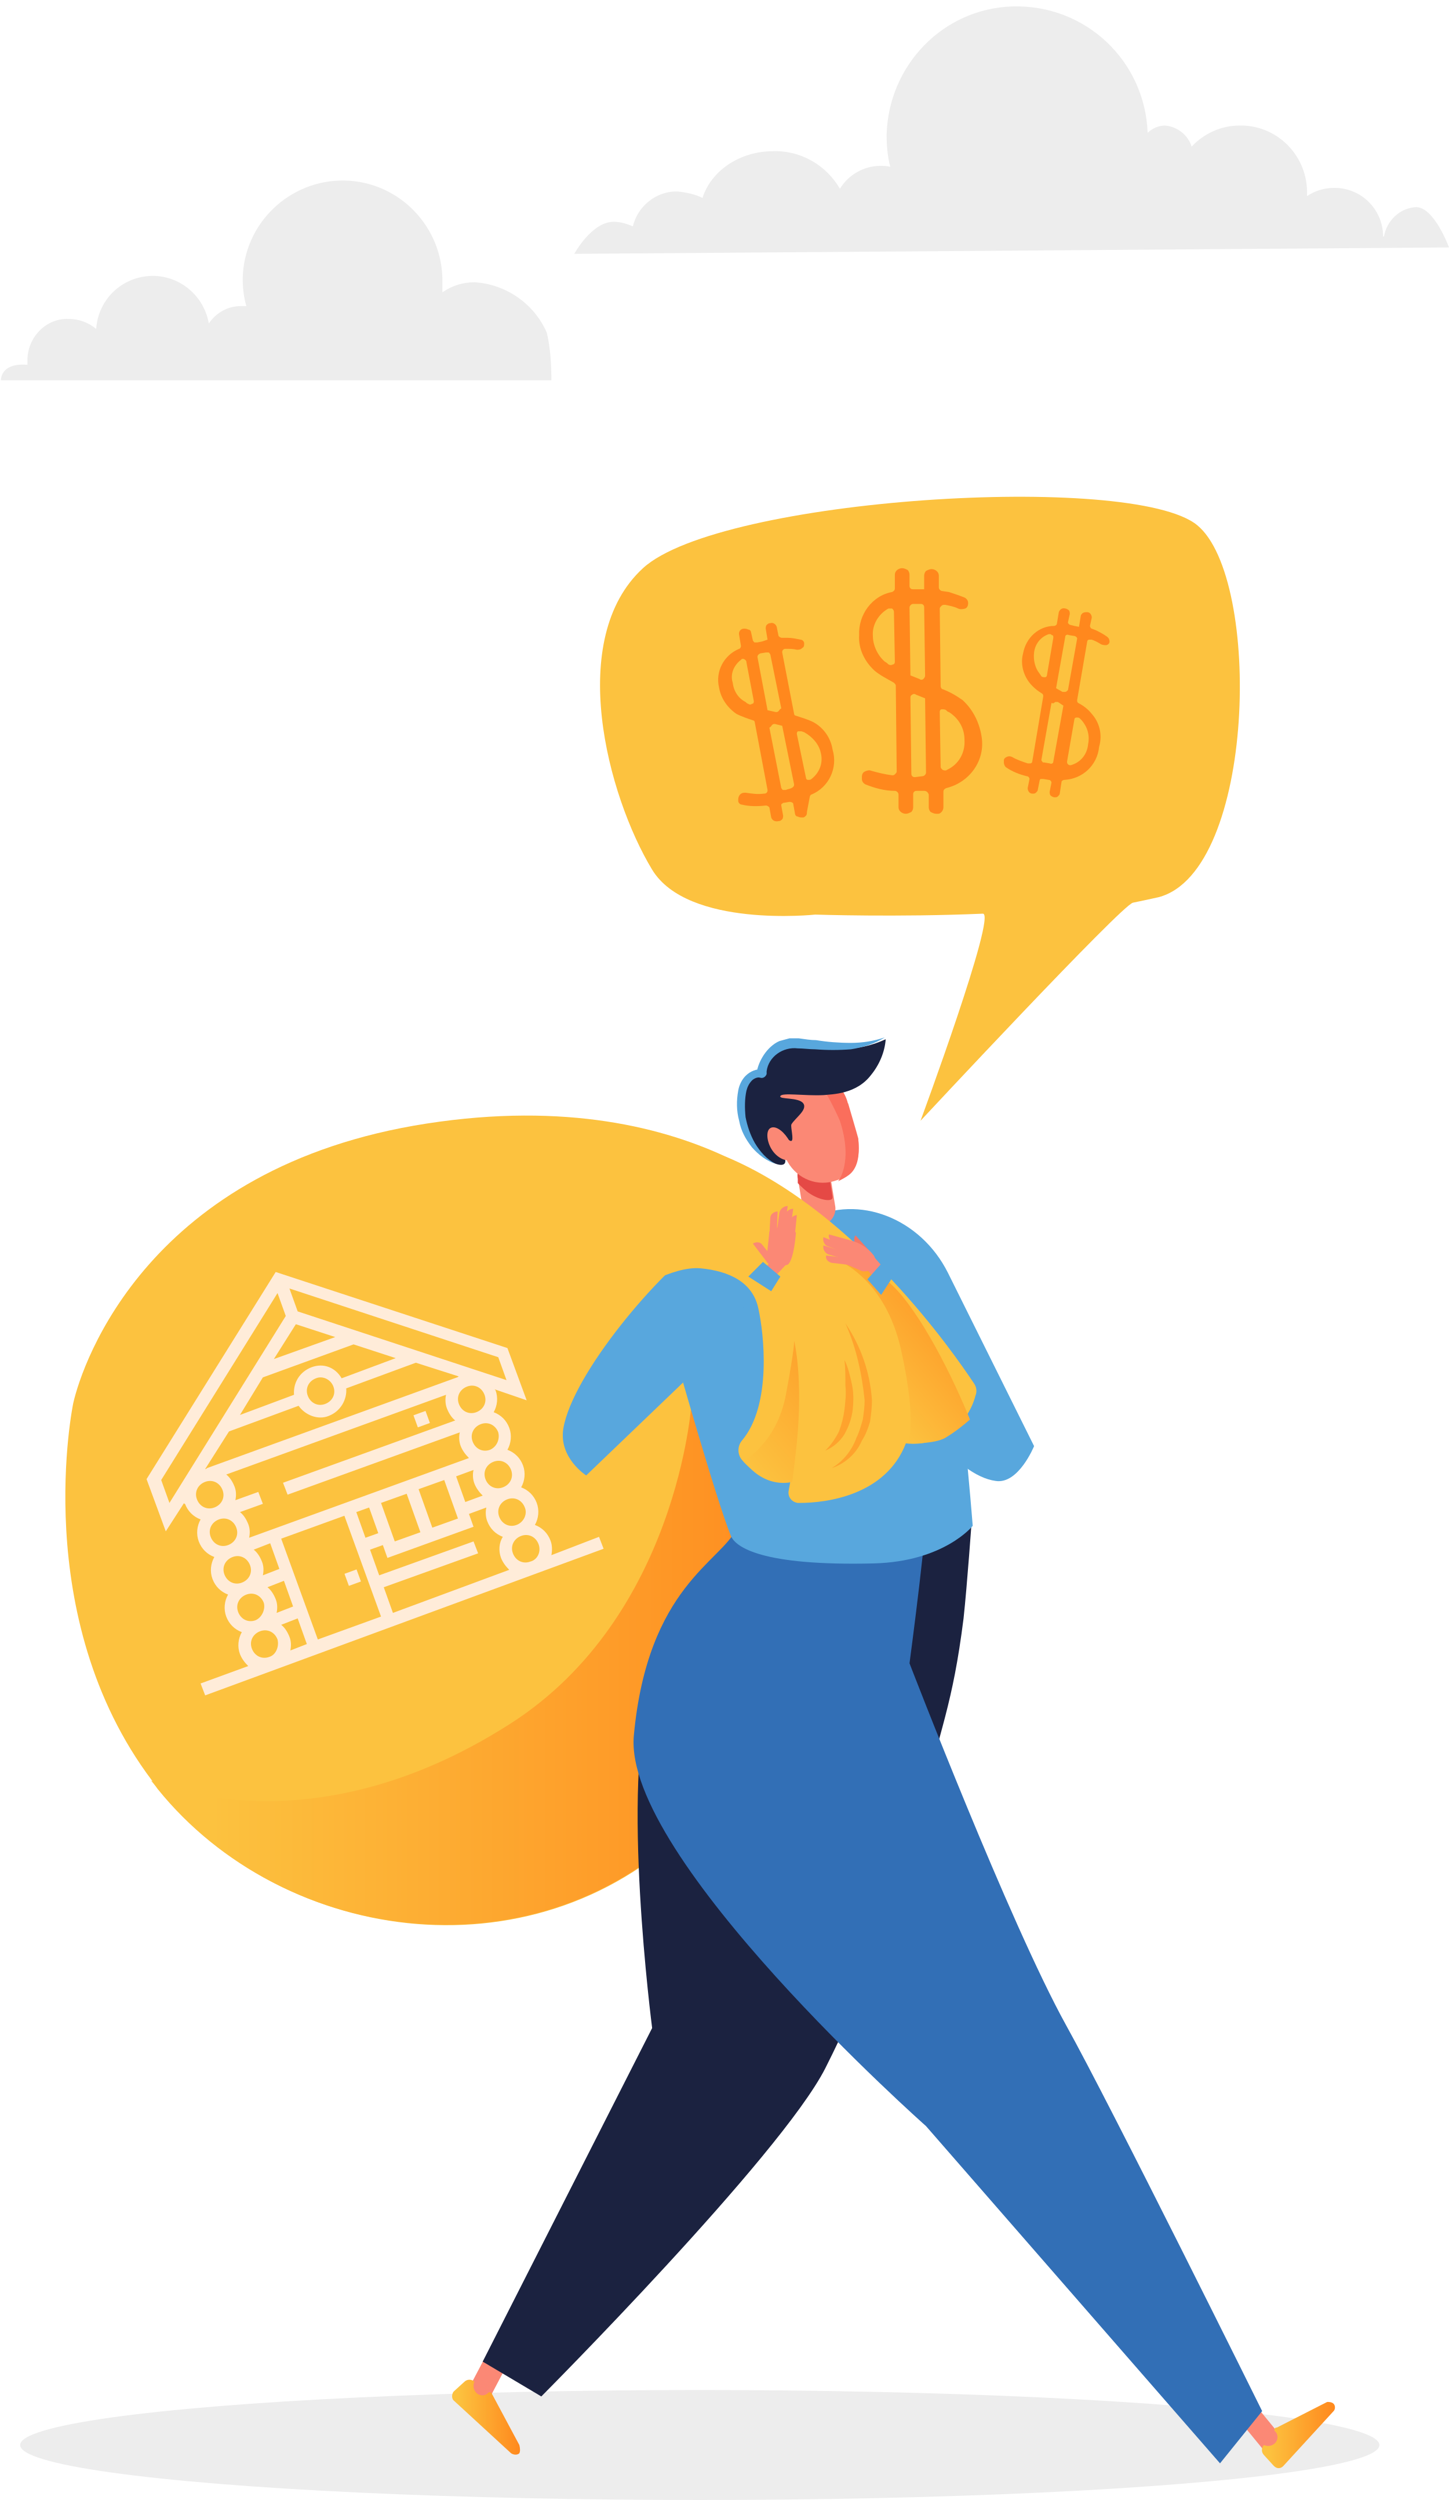
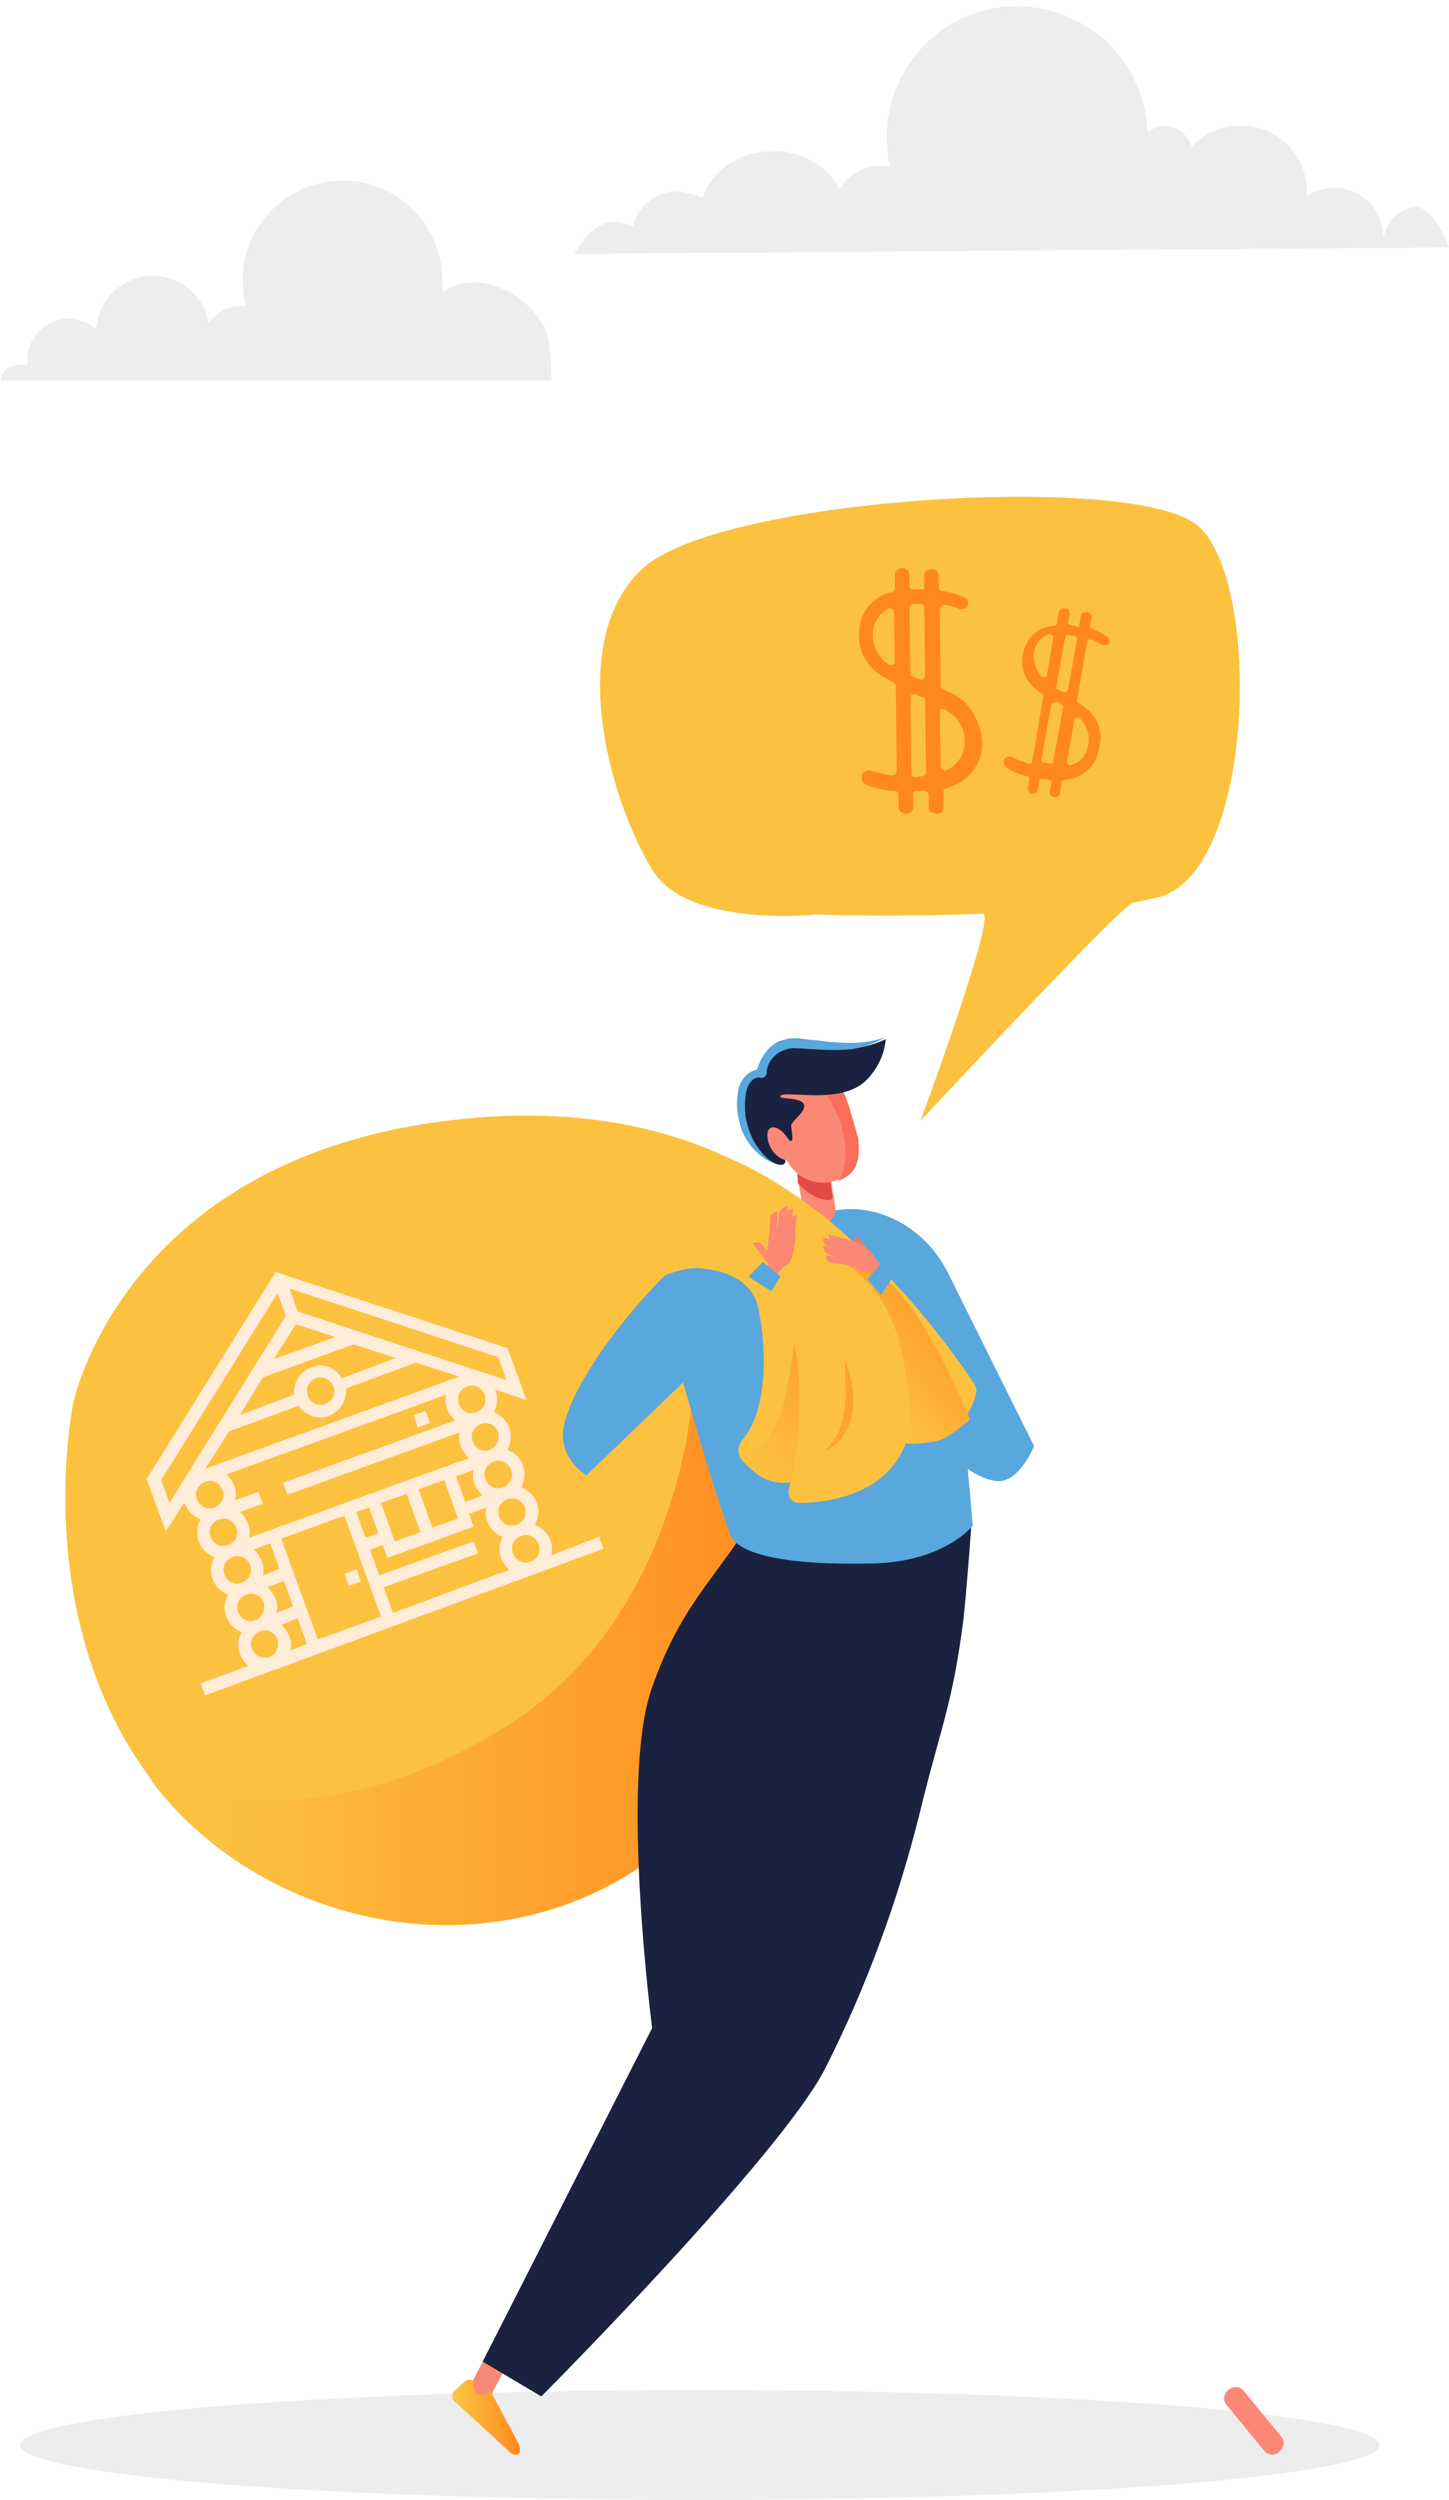
<svg xmlns="http://www.w3.org/2000/svg" xmlns:xlink="http://www.w3.org/1999/xlink" version="1.1" id="Warstwa_1" x="0px" y="0px" viewBox="0 0 158.2 272.8" style="enable-background:new 0 0 158.2 272.8;" xml:space="preserve">
  <style type="text/css"> .st0{fill:#EDEDED;} .st1{fill:#FCC23F;} .st2{fill:#FF881D;} .st3{fill:url(#SVGID_1_);} .st4{fill:#FB8875;} .st5{fill:url(#SVGID_00000143580777865433626700000001398436339316674194_);} .st6{fill:#1B2240;} .st7{fill:#326FB6;} .st8{fill:url(#SVGID_00000170270015384151499580000012732975799129937812_);} .st9{fill:#58A7DD;} .st10{fill:#E54945;} .st11{fill:#FA6E5C;} .st12{fill:#F47664;} .st13{clip-path:url(#SVGID_00000057107206528123216290000013003549047838951557_);} .st14{clip-path:url(#SVGID_00000165200953500034159660000011318334877920306835_);} .st15{clip-path:url(#SVGID_00000071531768804492396250000011506673860466839472_);} .st16{fill:url(#SVGID_00000137830193348156410780000006009208792166226594_);} .st17{fill:url(#SVGID_00000150066125321026758400000009055086944192313499_);} .st18{clip-path:url(#SVGID_00000006673470111824717490000014033083545540251548_);} .st19{clip-path:url(#SVGID_00000145054403135246917530000003583563113404852402_);} .st20{clip-path:url(#SVGID_00000047748691609924199050000014518320800937780123_);} .st21{opacity:0.53;} .st22{fill:#FFECD9;} </style>
  <g>
    <g id="Warstwa_1_00000165925075691847753340000014743770068346608038_">
      <path class="st0" d="M158.2,27c0,0-1.6-4.4-3.6-4.4c-1.8,0.1-3.2,1.5-3.5,3.2h-0.1c0-0.1,0-0.1,0-0.2c-0.1-2.8-2.4-5.1-5.3-5.1 c0,0,0,0,0,0c-1.1,0-2.1,0.3-3,0.9c0-0.2,0-0.4,0-0.6c-0.1-4-3.4-7.2-7.4-7.1c-2,0-3.9,0.9-5.2,2.3c-0.4-1.3-1.6-2.2-2.9-2.3 c-0.7,0-1.4,0.3-1.9,0.8c-0.3-7.9-6.8-14-14.7-13.8c-7.6,0.2-13.6,6.4-13.8,14c0,1.2,0.1,2.4,0.4,3.5c-0.4-0.1-0.8-0.1-1.1-0.1 c-1.8,0-3.5,1-4.4,2.5c-1.5-2.6-4.3-4.2-7.3-4.1c-3.7,0-6.8,2.2-7.7,5.1C75.9,21.2,75,21,74,20.9c-2.3-0.1-4.4,1.6-4.9,3.8 c-0.7-0.3-1.4-0.5-2.1-0.5c-2.4,0-4.3,3.5-4.3,3.5L158.2,27z" />
      <path class="st0" d="M60.2,41.5c0-1.7-0.1-3.5-0.5-5.2c-1.4-3.2-4.5-5.3-7.9-5.5c-1.3,0-2.5,0.4-3.5,1.1c0-0.4,0-0.7,0-1.1 c0.1-6-4.7-11-10.7-11.1s-11,4.7-11.1,10.7c0,1,0.1,2,0.4,3c-0.2,0-0.4,0-0.6,0c-1.4,0-2.7,0.7-3.5,1.9c-0.6-3.4-3.8-5.7-7.2-5.1 c-2.8,0.5-4.9,2.8-5.1,5.7c-0.8-0.7-1.9-1.1-3-1.1c-2.4-0.1-4.4,1.9-4.5,4.3c0,0.2,0,0.4,0,0.7H2.9c-2.9-0.2-2.8,1.7-2.8,1.7 L60.2,41.5z" />
      <path class="st1" d="M71.2,94.9c-4.9-8.1-9.4-25.2-1-32.9s53.4-10.5,60.5-4.7s6.4,37.8-4.2,40.6c-0.9,0.2-1.8,0.4-2.8,0.6 c-1.2,0.2-23.2,23.8-23.2,23.8s8.4-22.7,6.8-22.6C98,100.1,89,99.8,89,99.8S75.1,101.3,71.2,94.9z" />
      <path class="st2" d="M105.1,76.4c-0.7-0.5-1.4-0.9-2.2-1.2c-0.1,0-0.2-0.2-0.2-0.3l-0.1-8.5c0-0.1,0.1-0.2,0.2-0.3 c0.1-0.1,0.2-0.1,0.4-0.1c0.5,0.1,1,0.2,1.4,0.4c0.2,0.1,0.5,0.1,0.8,0c0.2-0.1,0.3-0.3,0.3-0.6c0-0.3-0.2-0.5-0.4-0.6 c-0.5-0.2-1.1-0.4-1.7-0.6l-0.7-0.1c-0.2,0-0.4-0.2-0.4-0.4v-1.3c0-0.4-0.4-0.7-0.8-0.7c-0.2,0-0.4,0.1-0.6,0.2 c-0.1,0.1-0.2,0.3-0.2,0.5v1.5h-1.2c-0.1,0-0.2,0-0.3-0.1c-0.1-0.1-0.1-0.2-0.1-0.3v-1.2c0-0.2-0.1-0.4-0.2-0.5 c-0.2-0.1-0.4-0.2-0.6-0.2c-0.4,0-0.8,0.3-0.8,0.7c0,0,0,0,0,0v1.5c0,0.2-0.1,0.3-0.3,0.4c-2.2,0.4-3.7,2.5-3.6,4.7 c-0.1,1.5,0.6,2.9,1.7,3.9c0.6,0.5,1.4,0.9,2.1,1.3c0.1,0.1,0.2,0.2,0.2,0.3l0.1,9.4c0,0.1-0.1,0.2-0.2,0.3 c-0.1,0.1-0.2,0.1-0.3,0.1c-0.8-0.1-1.6-0.3-2.3-0.5c-0.2-0.1-0.5,0-0.7,0.1c-0.2,0.1-0.3,0.3-0.3,0.6v0.2c0,0.3,0.2,0.5,0.4,0.6 c1,0.4,2.1,0.7,3.2,0.7c0.2,0,0.4,0.2,0.4,0.4v1.4c0,0.4,0.4,0.7,0.8,0.7c0,0,0,0,0,0c0.2,0,0.4-0.1,0.6-0.2 c0.1-0.1,0.2-0.3,0.2-0.5v-1.4c0-0.1,0-0.2,0.1-0.3c0.1-0.1,0.2-0.1,0.3-0.1h0.8c0.2,0,0.4,0.1,0.5,0.4c0,0,0,0,0,0v1.4 c0,0.2,0.1,0.4,0.2,0.5c0.2,0.1,0.4,0.2,0.6,0.2h0.2c0.2,0,0.3-0.1,0.4-0.2c0.1-0.1,0.2-0.3,0.2-0.5v-1.7c0-0.2,0.1-0.3,0.3-0.4 c2.5-0.6,4.2-2.9,3.9-5.4C107,79,106.3,77.5,105.1,76.4z M105.3,80.7c0.1,1.4-0.6,2.7-1.9,3.3c-0.1,0.1-0.3,0.1-0.5,0 c-0.1-0.1-0.2-0.2-0.2-0.3l-0.1-6c0-0.2,0.1-0.3,0.2-0.3h0.1c0.1,0,0.3,0,0.4,0.1c0.1,0.1,0.2,0.2,0.3,0.2 C104.7,78.4,105.3,79.5,105.3,80.7z M99.6,75.8c0.1-0.1,0.3-0.1,0.4,0l0.5,0.2l0.5,0.2l0.1,8.1c0,0.2-0.2,0.4-0.4,0.4l-0.8,0.1 c-0.1,0-0.2,0-0.3-0.1c-0.1-0.1-0.1-0.2-0.1-0.3l-0.1-8.2C99.4,76,99.4,75.9,99.6,75.8z M100.8,74.1c-0.1,0.1-0.3,0.1-0.4,0 l-1-0.4l-0.1-7.4c0-0.2,0.2-0.4,0.4-0.4h0.8c0.1,0,0.2,0,0.3,0.1c0.1,0.1,0.1,0.2,0.1,0.3l0.1,7.4C101,73.9,100.9,74,100.8,74.1z M97.6,66.8l0.1,5.4c0,0.2-0.1,0.3-0.2,0.3c-0.2,0.1-0.3,0.1-0.5,0c-0.1-0.1-0.2-0.2-0.4-0.3c-0.8-0.7-1.3-1.8-1.3-2.8 c-0.1-1.2,0.6-2.4,1.7-3c0,0,0.1,0,0.1,0c0.1,0,0.2,0,0.3,0C97.6,66.6,97.6,66.7,97.6,66.8z" />
      <path class="st2" d="M119.2,77.9c-0.4-0.5-0.9-0.9-1.5-1.2c-0.1-0.1-0.1-0.2-0.1-0.3l1.1-6.4c0-0.1,0.1-0.2,0.2-0.2 c0.1,0,0.2,0,0.3,0c0.3,0.1,0.7,0.3,1,0.5c0.2,0.1,0.4,0.1,0.6,0.1c0.3-0.1,0.4-0.3,0.3-0.6c0-0.1-0.1-0.2-0.2-0.3 c-0.4-0.3-0.8-0.5-1.2-0.7l-0.5-0.2c-0.1,0-0.2-0.2-0.2-0.3l0.2-0.9c0-0.3-0.2-0.6-0.5-0.6c-0.2,0-0.3,0-0.5,0.1 c-0.1,0.1-0.2,0.2-0.2,0.3l-0.2,1.2l-0.5-0.1l-0.4-0.1c-0.1,0-0.2-0.1-0.2-0.1c-0.1-0.1-0.1-0.1-0.1-0.2l0.2-0.9 c0-0.1,0-0.3-0.1-0.4c-0.1-0.1-0.3-0.2-0.4-0.2c-0.3-0.1-0.6,0.1-0.7,0.4l-0.2,1.2c0,0.2-0.2,0.3-0.3,0.3c-1.7,0-3.1,1.3-3.4,3 c-0.3,1.1,0,2.3,0.7,3.2c0.4,0.5,0.9,0.9,1.4,1.2c0.1,0.1,0.1,0.2,0.1,0.3l-1.2,7.1c0,0.1-0.1,0.2-0.2,0.2c-0.1,0-0.2,0-0.3,0 c-0.6-0.2-1.2-0.4-1.7-0.7c-0.2-0.1-0.4-0.1-0.6,0c-0.2,0.1-0.3,0.2-0.3,0.4v0.2c0,0.2,0.1,0.4,0.2,0.5c0.7,0.5,1.5,0.8,2.3,1 c0.2,0,0.3,0.2,0.3,0.3l-0.2,1c0,0.3,0.2,0.6,0.5,0.6c0.2,0,0.3,0,0.4-0.1c0.1-0.1,0.2-0.2,0.2-0.3l0.2-1c0-0.1,0.1-0.2,0.1-0.2 c0.1,0,0.2,0,0.3,0l0.6,0.1c0.2,0,0.3,0.2,0.3,0.3c0,0,0,0,0,0l-0.2,1c0,0.1,0,0.3,0.1,0.4c0.1,0.1,0.3,0.2,0.4,0.2h0.1 c0.1,0,0.2,0,0.3-0.1c0.1-0.1,0.2-0.2,0.2-0.3l0.2-1.3c0-0.1,0.2-0.2,0.3-0.2c2-0.1,3.6-1.6,3.8-3.6 C120.4,80.1,120,78.8,119.2,77.9z M118.8,81.2c-0.1,1.1-0.8,2-1.9,2.3c-0.1,0-0.2,0-0.3-0.1c-0.1-0.1-0.1-0.2-0.1-0.3l0.8-4.6 c0-0.1,0.1-0.2,0.2-0.2h0.1c0.1,0,0.2,0,0.3,0.1c0.1,0.1,0.2,0.2,0.2,0.2C118.7,79.3,119,80.2,118.8,81.2z M115.2,76.6 c0.1,0,0.2,0,0.3,0l0.3,0.2l0.3,0.2l-1.1,6.1c0,0.2-0.2,0.3-0.4,0.2l-0.6-0.1c-0.1,0-0.2,0-0.2-0.1c-0.1-0.1-0.1-0.1-0.1-0.2 l1.1-6.2C115,76.8,115.1,76.7,115.2,76.6z M116.3,75.5c-0.1,0-0.2,0-0.3,0l-0.7-0.4l1-5.6c0-0.2,0.2-0.3,0.4-0.2c0,0,0,0,0,0 l0.6,0.1c0.1,0,0.2,0.1,0.2,0.1c0.1,0.1,0.1,0.1,0.1,0.2l-1,5.6C116.5,75.4,116.4,75.5,116.3,75.5z M115,69.6l-0.7,4.1 c0,0.1-0.1,0.2-0.2,0.2c-0.1,0-0.3,0-0.4-0.1l-0.2-0.3c-0.5-0.6-0.7-1.5-0.6-2.3c0.1-0.9,0.7-1.7,1.6-2h0.1c0.1,0,0.2,0,0.2,0.1 C115,69.3,115,69.4,115,69.6z" />
-       <path class="st2" d="M88.8,78.8c-0.6-0.3-1.3-0.5-1.9-0.7c-0.1,0-0.2-0.1-0.2-0.2l-1.3-6.7c0-0.1,0-0.2,0.1-0.3 c0.1-0.1,0.2-0.1,0.3-0.1c0.4,0,0.8,0,1.2,0.1c0.2,0,0.4,0,0.6-0.2c0.2-0.1,0.2-0.3,0.2-0.5c0-0.2-0.2-0.4-0.4-0.4 c-0.5-0.1-0.9-0.2-1.4-0.2h-0.6c-0.2,0-0.3-0.1-0.4-0.2l-0.2-1c-0.1-0.3-0.4-0.5-0.7-0.4c-0.2,0-0.3,0.1-0.4,0.2 c-0.1,0.1-0.1,0.3-0.1,0.4l0.2,1.2L83.2,70l-0.5,0.1c-0.1,0-0.2,0-0.3,0c-0.1,0-0.1-0.1-0.2-0.2l-0.2-0.9c0-0.1-0.1-0.3-0.3-0.3 c-0.2-0.1-0.3-0.1-0.5-0.1c-0.3,0-0.6,0.3-0.5,0.7c0,0,0,0,0,0l0.2,1.2c0,0.1-0.1,0.3-0.2,0.3c-1.7,0.7-2.6,2.5-2.2,4.2 c0.2,1.2,0.9,2.2,1.9,2.9c0.6,0.3,1.2,0.5,1.8,0.7c0.1,0,0.2,0.1,0.2,0.2l1.4,7.4c0,0.1,0,0.2-0.1,0.3c-0.1,0.1-0.2,0.1-0.3,0.1 c-0.7,0.1-1.3,0-2-0.1c-0.2,0-0.4,0-0.6,0.2c-0.1,0.1-0.2,0.3-0.2,0.5v0.2c0,0.2,0.2,0.4,0.4,0.4c0.8,0.2,1.7,0.2,2.6,0.1 c0.2,0,0.3,0.1,0.4,0.2l0.2,1.1c0.1,0.3,0.4,0.5,0.8,0.4c0.2,0,0.3-0.1,0.4-0.2c0.1-0.1,0.1-0.3,0.1-0.4l-0.2-1.1 c0-0.1,0-0.2,0.1-0.2c0.1-0.1,0.1-0.1,0.2-0.1l0.6-0.1c0.2,0,0.4,0.1,0.4,0.2l0.2,1.1c0,0.1,0.1,0.3,0.3,0.3 c0.2,0.1,0.3,0.1,0.5,0.1h0.1c0.1,0,0.2-0.1,0.3-0.2c0.1-0.1,0.1-0.3,0.1-0.4L88.4,87c0-0.1,0.1-0.3,0.2-0.3 c1.9-0.8,2.9-2.9,2.3-4.9C90.7,80.5,89.9,79.4,88.8,78.8z M89.6,82.1c0.3,1.1-0.1,2.2-1,2.9c-0.1,0.1-0.2,0.1-0.4,0.1 c-0.1,0-0.2-0.1-0.2-0.2l-1-4.8c0-0.1,0-0.2,0.1-0.3h0.1c0.1,0,0.2,0,0.3,0l0.3,0.1C88.7,80.4,89.4,81.2,89.6,82.1z M84.3,79.1 c0.1-0.1,0.2-0.1,0.3-0.1l0.4,0.1l0.4,0.1l1.3,6.4c0,0.2-0.1,0.3-0.3,0.4c-0.2,0.1-0.4,0.1-0.6,0.2c-0.1,0-0.2,0-0.3,0 c-0.1,0-0.1-0.1-0.2-0.2l-1.3-6.6C84.2,79.3,84.2,79.2,84.3,79.1L84.3,79.1z M85,77.6c-0.1,0.1-0.2,0.1-0.3,0.1l-0.9-0.2l-1.1-5.8 c0-0.2,0.1-0.3,0.3-0.4l0.6-0.1c0.1,0,0.2,0,0.3,0c0.1,0,0.1,0.1,0.2,0.2l1.2,5.9C85.1,77.4,85.1,77.5,85,77.6L85,77.6z M81.5,72.3l0.8,4.2c0,0.1,0,0.3-0.2,0.3c-0.1,0.1-0.3,0.1-0.4,0c-0.1,0-0.2-0.1-0.3-0.2c-0.8-0.4-1.3-1.2-1.4-2.1 c-0.3-0.9,0.1-1.9,0.9-2.5c0,0,0.1-0.1,0.1-0.1c0.1,0,0.2,0,0.2,0C81.4,72,81.5,72.1,81.5,72.3L81.5,72.3z" />
      <ellipse class="st0" cx="76.4" cy="266.8" rx="74.2" ry="6" />
      <path class="st1" d="M8,153.1c0,0-4.9,23.3,8.6,41.2S58,216.1,75,199.6s15-65.8,15-65.8s-13-15.9-43.4-11.2S9,148.7,8,153.1z" />
      <linearGradient id="SVGID_1_" gradientUnits="userSpaceOnUse" x1="16.54" y1="101.986" x2="90.067" y2="101.986" gradientTransform="matrix(1 0 0 -1 0 273.89)">
        <stop offset="9.000000e-02" style="stop-color:#FCC23F" />
        <stop offset="1" style="stop-color:#FF881D" />
      </linearGradient>
      <path class="st3" d="M16.5,194.3c0,0,0.5,0.6,0.7,0.9c13.7,17,41,20.6,57.7,4.4c17-16.5,15-65.8,15-65.8l-14.4,19.3 c0,0-1.5,23.3-19.8,35C33.5,202.3,16.5,194.3,16.5,194.3z" />
      <path class="st4" d="M56,254l0.1,0.1c0.6,0.3,0.8,1,0.5,1.6l-3,5.7c-0.3,0.6-1,0.8-1.6,0.5l-0.1-0.1c-0.6-0.3-0.8-1-0.5-1.6l3-5.7 C54.7,253.9,55.4,253.7,56,254z" />
      <linearGradient id="SVGID_00000120517157797378574370000012910300238167784878_" gradientUnits="userSpaceOnUse" x1="49.33" y1="10.048" x2="56.82" y2="10.048" gradientTransform="matrix(1 0 0 -1 0 273.89)">
        <stop offset="9.000000e-02" style="stop-color:#FCC23F" />
        <stop offset="1" style="stop-color:#FF881D" />
      </linearGradient>
      <path style="fill:url(#SVGID_00000120517157797378574370000012910300238167784878_);" d="M56.7,267.7c-0.2,0.2-0.6,0.2-0.9,0 l-6.2-5.7c-0.3-0.2-0.3-0.7-0.1-1c0,0,0.1-0.1,0.1-0.1l1.1-1c0.3-0.3,0.8-0.3,1.1,0c-0.2,0.4-0.1,0.9,0.2,1.2 c0.3,0.3,0.8,0.4,1.2,0.1c0,0,0,0,0.1-0.1c0.1-0.1,0.3-0.1,0.4,0.1c0,0,0,0,0,0l3,5.6C56.8,267.2,56.8,267.5,56.7,267.7 L56.7,267.7z" />
      <path class="st6" d="M81,167.5c-3.6,5.4-7,8.5-9.9,16.9c-3.4,10,0.1,36.9,0.1,36.9l-18.5,36.4l6.4,3.8c0,0,26.1-26.2,31-35.8 c4.4-8.7,7.8-17.9,10.2-27.4c2.4-9.9,3.7-12.2,4.9-21.7c0.4-3.7,0.9-10.8,0.9-10.8S82.7,168.4,81,167.5z" />
      <path class="st4" d="M134.1,260.8L134.1,260.8c0.6-0.5,1.3-0.4,1.7,0.1l4.1,5c0.4,0.5,0.3,1.2-0.2,1.6l-0.1,0.1 c-0.5,0.4-1.2,0.3-1.6-0.2l-4.1-5C133.5,261.9,133.6,261.2,134.1,260.8z" />
-       <path class="st7" d="M80.4,166.8c-1.6,3.6-9.7,6.3-11.2,22.6C68,202.7,101.1,232,101.1,232l32.1,36.8l4.6-5.7 c0,0-16.5-33.3-21.4-42.1c-6.2-11.2-17.1-39.5-17.1-39.5s2.3-17.2,1.8-17.8C99.1,165.3,86.3,163.8,80.4,166.8z" />
      <linearGradient id="SVGID_00000121269153040697116130000012497320133233576832_" gradientUnits="userSpaceOnUse" x1="137.84" y1="8.153" x2="145.794" y2="8.153" gradientTransform="matrix(1 0 0 -1 0 273.89)">
        <stop offset="9.000000e-02" style="stop-color:#FCC23F" />
        <stop offset="1" style="stop-color:#FF881D" />
      </linearGradient>
-       <path style="fill:url(#SVGID_00000121269153040697116130000012497320133233576832_);" d="M145.6,262.3c0.2,0.2,0.2,0.6,0,0.8 c0,0,0,0,0,0l-5.5,6c-0.3,0.3-0.7,0.3-1,0c0,0-0.1-0.1-0.1-0.1l-1-1.1c-0.3-0.3-0.3-0.8,0-1.1c0.4,0.2,0.9,0.1,1.2-0.2 c0.3-0.3,0.4-0.8,0.1-1.2c0,0,0,0-0.1-0.1c-0.1-0.1-0.1-0.3,0.1-0.4c0,0,0,0,0.1,0l5.5-2.8C145.1,262.1,145.4,262.1,145.6,262.3 L145.6,262.3z" />
      <path class="st9" d="M108.7,161.6c2.5,0.4,4.2-3.8,4.2-3.8l-9.4-18.9c-3-6-9.8-8.6-15.1-5.9l0,0C88.4,133,99.9,160.4,108.7,161.6z " />
      <path class="st9" d="M106.2,166.5c0,0-3.1,3.9-10.8,4.1c-12.3,0.3-15.1-1.8-15.6-3c-1.6-3.9-6.1-19.8-6.1-19.8 c-1.1-5.3,0.5-12.3,6.2-13.4l10.6-2.1c5.7-1.1,10.7,3.4,12.6,9.8C104.7,147.1,106.2,166.5,106.2,166.5z" />
      <path class="st4" d="M89.7,133.7L89.7,133.7c-1,0.1-1.8-0.5-2-1.5l-0.6-3.7c-0.1-1,0.5-1.8,1.5-2l0,0c1-0.1,1.8,0.5,2,1.5l0.6,3.7 C91.3,132.6,90.7,133.5,89.7,133.7z" />
      <path class="st10" d="M87.1,128.6c-0.2-1,0.5-1.9,1.4-2.1c0,0,0,0,0,0l0,0c1-0.1,1.9,0.6,2,1.5l0.4,2.6c0.1,0.6-1.3,0.4-2.4-0.3 c-0.5-0.3-1-0.8-1.4-1.2L87.1,128.6z" />
      <path class="st4" d="M83.7,122.8c0.3-0.1,0.7-0.1,1-0.1c-0.7-2.3,0.7-4.7,2.9-5.3c0,0,0,0,0,0c2.1-0.6,4.3,0.6,4.9,2.8 c0,0.1,0,0.2,0.1,0.2c0,0,1,3.4,1.1,3.8c0.3,3-0.6,4.1-2.7,4.7c-2.1,0.6-4.3-0.5-5.2-2.5c-0.4,0-1.2-0.5-1.8-1.4 S83.2,123.1,83.7,122.8z" />
      <path class="st11" d="M88.9,117.3h0.2c1.7,0.2,3.1,1.5,3.5,3.2c0,0,1,3.4,1.1,3.8c0.2,1.9-0.1,3.2-1,3.9c-0.4,0.3-0.8,0.5-1.2,0.7 c0,0,1.7-2,0.2-6.6C90.9,120.5,90,118.8,88.9,117.3z" />
      <path class="st6" d="M85.2,119.6c-0.2,0.4,2,0.1,2.5,0.8s-0.9,1.6-1.3,2.3c-0.1,0.3,0.3,1.7,0,1.8s-1.3-1.2-1.7-1.2 c-0.8,0,0.1,1.2,0.9,2.9s-2,0.9-3.5-1.4c-2.2-3.3-1.4-8,1-7.6c0,0,0.6-3,3-3.2c1.4-0.1,3.6,0.4,5.8,0.4c1.6,0.1,3.3-0.3,4.8-1 c-0.1,1.4-0.7,2.8-1.6,3.9c-1.6,2.1-4.2,2.1-5.2,2.2C87.8,119.6,85.4,119.2,85.2,119.6z" />
      <path class="st4" d="M86,124.2c0.6,0.9,0.7,2,0.3,2.3s-1.4-0.1-2-1s-0.7-2.1-0.2-2.4S85.4,123.3,86,124.2z" />
-       <path class="st9" d="M64,161c0,0-3-1.9-2.5-5.1c1-6,10.5-17.2,15.5-20.5c6.2-4,3.9,9.4,3.9,9.4L64,161z" />
+       <path class="st9" d="M64,161c0,0-3-1.9-2.5-5.1c1-6,10.5-17.2,15.5-20.5c6.2-4,3.9,9.4,3.9,9.4z" />
      <path class="st1" d="M16.8,144.2C16.8,144.2,16.8,144.3,16.8,144.2c-0.1,0.1,0,0.1,0,0.1c0,0,0,0,0,0 C16.9,144.4,16.9,144.2,16.8,144.2z" />
      <path class="st1" d="M68.8,141.1c0,0,4.6-3,7.7-2.7s5.7,1.5,6.3,4.4c0.6,2.7,1.5,10.5-1.8,14.4c-0.5,0.6-0.5,1.5,0,2.1 c1.3,1.6,3.3,2.4,5.3,2.3l-0.2,1.1c-0.1,0.6,0.3,1.2,1,1.3c0.1,0,0.1,0,0.2,0c2.9,0,9.4-0.8,11.6-6.5c3.5,0.4,6.7-1.8,7.6-5.2 c0.2-0.5,0.1-1-0.2-1.4c-2.2-3.3-12.6-18.3-26.4-24.4C66.7,120.7,68.8,141.1,68.8,141.1z" />
      <path class="st4" d="M84,134.4c0.5-0.3,1.1-0.6,1.7-0.7c0.3,0,1.2,0.8,1.2,0.8s-0.2,3-0.9,3.5c-0.6,0.2-1.2,0.2-1.7,0.1 c-0.4-0.1-0.7-0.4-0.6-0.8L84,134.4z" />
      <path class="st4" d="M84.4,137.3l-0.6,0.5l0,0l-1.6-2.1l0,0l0,0c0.3-0.2,0.8-0.2,1,0.1l0,0L84.4,137.3L84.4,137.3z" />
      <path class="st4" d="M84.9,132.2L84.9,132.2c-0.4,0-0.8,0.3-0.8,0.7c0,0,0,0,0,0l-0.1,1.9h0.8L84.9,132.2L84.9,132.2z" />
      <path class="st4" d="M86,131.6L86,131.6c-0.4,0-0.8,0.3-0.9,0.7l-0.3,2.2l0.8,0.1L86,131.6L86,131.6z" />
      <path class="st4" d="M86.6,131.9L86.6,131.9c-0.4,0-0.8,0.3-0.9,0.7c0,0,0,0,0,0l-0.3,2.2l0.8,0.1L86.6,131.9L86.6,131.9z" />
      <path class="st4" d="M87,132.6L87,132.6c-0.4,0-0.8,0.4-0.8,0.8l-0.2,2.2l0.8-1L87,132.6L87,132.6z" />
      <path class="st12" d="M93.4,134.8L93.4,134.8c-0.2,0.3-0.2,0.7,0.1,1l1.4,1.3l0.3-0.3L93.4,134.8z" />
      <polygon class="st4" points="84.8,136.9 83.5,138.4 84.6,139.3 86,137.8 " />
      <polygon class="st9" points="84.2,140.9 85.2,139.3 83.3,137.7 81.7,139.3 " />
      <g>
        <defs>
          <path id="SVGID_00000051356148095899629070000000635034659042827150_" d="M86,143c0.4,2.7-2.9,7.6-5.8,10.7 c-6,6.7-15.9,11.6-18.3,4.7c-0.4-1.1,19-20.3,19-20.3S85.6,140.3,86,143z" />
        </defs>
        <clipPath id="SVGID_00000111892524600500029750000000307574055636758963_">
          <use xlink:href="#SVGID_00000051356148095899629070000000635034659042827150_" style="overflow:visible;" />
        </clipPath>
        <g style="clip-path:url(#SVGID_00000111892524600500029750000000307574055636758963_);">
          <g>
            <defs>
              <rect id="SVGID_00000041998873821711571550000000498039031255103110_" x="56.9" y="133.1" width="34.2" height="33.7" />
            </defs>
            <clipPath id="SVGID_00000010289473558618353070000008642165264991198859_">
              <use xlink:href="#SVGID_00000041998873821711571550000000498039031255103110_" style="overflow:visible;" />
            </clipPath>
            <g style="clip-path:url(#SVGID_00000010289473558618353070000008642165264991198859_);">
              <g>
                <defs>
                  <rect id="SVGID_00000096765063442430492200000018218970483131935883_" x="56.9" y="133.1" width="34.2" height="33.7" />
                </defs>
                <clipPath id="SVGID_00000135663672694101711560000015785710759418900411_">
                  <use xlink:href="#SVGID_00000096765063442430492200000018218970483131935883_" style="overflow:visible;" />
                </clipPath>
                <g style="clip-path:url(#SVGID_00000135663672694101711560000015785710759418900411_);">
                  <image style="overflow:visible;enable-background:new ;" width="72" height="71" transform="matrix(0.48 0 0 0.48 56.72 132.96)"> </image>
                </g>
              </g>
            </g>
          </g>
        </g>
      </g>
      <path class="st9" d="M84.7,127c-1-0.3-1.9-1-2.6-1.8c-0.7-0.9-1.2-1.8-1.4-2.9c-0.3-1.1-0.3-2.2-0.1-3.3c0.1-0.6,0.4-1.2,0.8-1.6 c0.5-0.5,1.2-0.8,1.9-0.7l-0.7,0.4c0.1-0.7,0.4-1.4,0.8-2c0.4-0.6,1-1.2,1.7-1.5c0.4-0.1,0.7-0.2,1.1-0.3c0.3,0,0.7,0,1,0 c0.7,0.1,1.3,0.2,1.9,0.2c1.2,0.2,2.5,0.3,3.8,0.3c1.3,0,2.5-0.2,3.7-0.6c-1.1,0.7-2.4,1.1-3.7,1.3c-1.3,0.1-2.6,0.1-3.9,0 c-0.6,0-1.3-0.1-1.9-0.1c-1.6-0.2-3.2,0.9-3.4,2.5c0,0.1,0,0.2,0,0.3l0,0c-0.1,0.3-0.4,0.5-0.7,0.4c-0.3-0.1-0.7,0.1-0.9,0.3 c-0.3,0.3-0.5,0.7-0.6,1.1c-0.2,0.9-0.2,1.9-0.1,2.9c0.2,1,0.5,1.9,1,2.8C83,125.7,83.7,126.5,84.7,127z" />
      <linearGradient id="SVGID_00000122689699572323568570000010170112923880510862_" gradientUnits="userSpaceOnUse" x1="79.09" y1="113.599" x2="98.72" y2="130.269" gradientTransform="matrix(1 0 0 -1 0 273.89)">
        <stop offset="9.000000e-02" style="stop-color:#FCC23F" />
        <stop offset="1" style="stop-color:#FF881D" />
      </linearGradient>
      <path style="fill:url(#SVGID_00000122689699572323568570000010170112923880510862_);" d="M86.7,146.3c0,0,1,3.9,0.3,11.1 c-0.1,1.1-0.5,4.3-0.5,4.3s-2.9,0.9-5.3-2.3c0,0,3.6-1.9,4.6-7.2S86.7,146.3,86.7,146.3z" />
      <linearGradient id="SVGID_00000138561762524380237650000015044391883319930003_" gradientUnits="userSpaceOnUse" x1="91.944" y1="122.127" x2="107.383" y2="135.247" gradientTransform="matrix(1 0 0 -1 0 273.89)">
        <stop offset="9.000000e-02" style="stop-color:#FCC23F" />
        <stop offset="1" style="stop-color:#FF881D" />
      </linearGradient>
      <path style="fill:url(#SVGID_00000138561762524380237650000015044391883319930003_);" d="M91.2,137.4c0,0,5.4,1.8,7.2,10 s0.7,10.1,0.7,10.1s2.9,0.1,4.1-0.6c1-0.6,1.9-1.3,2.7-2c0,0-3.2-8.1-7.1-13.1C96.1,138.3,92.8,137.3,91.2,137.4z" />
      <path class="st4" d="M90.2,137L90.2,137c-0.1,0.4,0.2,0.7,0.6,0.8c0,0,0,0,0,0l1.7,0.2l0.1-0.7L90.2,137z" />
      <path class="st4" d="M89.9,135.9L89.9,135.9c-0.1,0.4,0.2,0.9,0.6,1c0,0,0,0,0,0l2.1,0.6l0.2-0.7L89.9,135.9L89.9,135.9z" />
      <path class="st4" d="M89.9,135L89.9,135c-0.1,0.4,0.1,0.9,0.5,1l2,0.8l0.3-0.7L89.9,135z" />
      <path class="st4" d="M90.5,134.7L90.5,134.7c-0.1,0.4,0.2,0.8,0.6,0.9l2.1,0.6l-0.5-0.9L90.5,134.7L90.5,134.7z" />
      <path class="st4" d="M91.8,137.7c-0.2-0.4-0.2-0.9-0.2-1.4c0.1-0.3,1-1,1-1c1.1,0.2,2.1,0.8,2.8,1.7c0.2,0.3,0.2,0.7-0.1,1.3 c-0.2,0.4-0.9,0.5-1.2,0.4L91.8,137.7z" />
      <polygon class="st4" points="94.2,138 95.5,139.5 96.6,138.5 95.2,136.9 " />
      <polygon class="st9" points="97.7,139 96.3,137.8 94.7,139.6 96.2,141.3 " />
      <g>
        <defs>
          <path id="SVGID_00000126323796212177815570000015130856591536400269_" d="M99.7,137.4c2.6,0,6.5,4.2,8.7,7.3 c4.7,6.5,7.6,17,0.6,17c-3,0-14.1-20.5-14.1-20.5S97.2,137.4,99.7,137.4z" />
        </defs>
        <clipPath id="SVGID_00000133527907800431478100000000041621436898199181_">
          <use xlink:href="#SVGID_00000126323796212177815570000015130856591536400269_" style="overflow:visible;" />
        </clipPath>
        <g style="clip-path:url(#SVGID_00000133527907800431478100000000041621436898199181_);">
          <g>
            <defs>
              <rect id="SVGID_00000064320685217761275210000016535393969803110586_" x="89.9" y="132.4" width="28.3" height="34.3" />
            </defs>
            <clipPath id="SVGID_00000118356127613806610220000015383352726084679841_">
              <use xlink:href="#SVGID_00000064320685217761275210000016535393969803110586_" style="overflow:visible;" />
            </clipPath>
            <g style="clip-path:url(#SVGID_00000118356127613806610220000015383352726084679841_);">
              <g>
                <defs>
                  <rect id="SVGID_00000103969150464353507180000003795143900432053941_" x="89.9" y="132.4" width="28.3" height="34.3" />
                </defs>
                <clipPath id="SVGID_00000139292626012298596910000004259770733024685480_">
                  <use xlink:href="#SVGID_00000103969150464353507180000003795143900432053941_" style="overflow:visible;" />
                </clipPath>
                <g style="clip-path:url(#SVGID_00000139292626012298596910000004259770733024685480_);">
                  <image style="overflow:visible;enable-background:new ;" width="60" height="73" transform="matrix(0.48 0 0 0.48 89.84 132)"> </image>
                </g>
              </g>
            </g>
          </g>
        </g>
      </g>
      <g class="st21">
-         <path class="st2" d="M92.3,144.4c1.7,2.5,2.7,5.4,2.9,8.4c0,0.8-0.1,1.5-0.2,2.3c-0.2,0.7-0.5,1.5-0.9,2.1 c-0.6,1.4-1.8,2.5-3.3,3c1.2-0.7,2.2-1.9,2.7-3.3c0.3-0.6,0.5-1.3,0.7-2c0.1-0.7,0.2-1.4,0.2-2.1 C94.1,149.9,93.5,147.1,92.3,144.4z" />
-       </g>
+         </g>
      <g class="st21">
        <path class="st2" d="M92.2,148.4c0.4,0.8,0.6,1.7,0.8,2.6c0.2,0.9,0.2,1.8,0.1,2.8c-0.1,0.9-0.4,1.8-0.9,2.7 c-0.5,0.8-1.2,1.4-2.1,1.8c0.6-0.6,1.1-1.3,1.5-2.1c0.3-0.8,0.5-1.6,0.6-2.4c0.1-0.9,0.2-1.7,0.1-2.6 C92.3,150.2,92.3,149.3,92.2,148.4z" />
      </g>
    </g>
  </g>
  <g>
    <g>
      <g>
        <rect x="37.8" y="171.4" transform="matrix(0.94 -0.342 0.342 0.94 -56.539 23.546)" class="st22" width="1.4" height="1.4" />
      </g>
    </g>
    <g>
      <g>
        <path class="st22" d="M60.2,169.7c0.1-0.5,0.1-1.1-0.1-1.6c-0.3-0.8-0.9-1.4-1.7-1.7c0.4-0.7,0.5-1.6,0.2-2.4 c-0.3-0.8-0.9-1.4-1.7-1.7c0.4-0.7,0.5-1.6,0.2-2.4c-0.3-0.8-0.9-1.4-1.7-1.7c0.4-0.7,0.5-1.6,0.2-2.4c-0.3-0.8-0.9-1.4-1.7-1.7 c0.4-0.7,0.5-1.6,0.2-2.4c0,0-0.1-0.1-0.1-0.1l3.5,1.2l-2.1-5.7l-25.3-8.3l-14.1,22.6l2.1,5.7l2-3.1c0,0.1,0,0.1,0.1,0.1 c0.3,0.8,0.9,1.4,1.7,1.7c-0.4,0.7-0.5,1.6-0.2,2.4s0.9,1.4,1.7,1.7c-0.4,0.7-0.5,1.6-0.2,2.4c0.3,0.8,0.9,1.4,1.7,1.7 c-0.4,0.7-0.5,1.6-0.2,2.4s0.9,1.4,1.7,1.7c-0.4,0.7-0.5,1.6-0.2,2.4c0.2,0.5,0.5,0.9,0.9,1.3l-5.2,1.9l0.5,1.3L65.9,169 l-0.5-1.3L60.2,169.7z M31.6,140.6l22.8,7.5l0.9,2.5l-22.8-7.5L31.6,140.6z M22.6,160.2L22.6,160.2c-0.1,0.1-0.1,0.1-0.2,0.1 l2.6-4.1l7.6-2.8c0.7,1,2.1,1.6,3.3,1.1c1.3-0.5,2-1.8,1.9-3l7.6-2.8l4.7,1.5c-0.1,0-0.1,0.1-0.2,0.1l0,0L22.6,160.2z M49.7,155 l-18.8,6.8l0.5,1.3l18.8-6.8c-0.1,0.4-0.1,1,0.1,1.5c0.2,0.5,0.5,0.9,0.9,1.3l-24,8.7c0.1-0.5,0.1-1-0.1-1.5s-0.5-1-0.9-1.3 l2.5-0.9l-0.5-1.3l-2.5,0.9c0.1-0.5,0.1-1-0.1-1.5c-0.2-0.5-0.5-1-0.9-1.3l24-8.7c-0.1,0.4-0.1,1,0.1,1.5 C49,154.2,49.3,154.7,49.7,155z M52.7,163.2l-1.9,0.7l-1-2.8l1.9-0.7c-0.1,0.4-0.1,1,0.1,1.5S52.3,162.8,52.7,163.2z M48.5,161.5 l1.5,4.2l-2.8,1l-1.5-4.2L48.5,161.5z M44.4,163l1.5,4.2l-2.8,1l-1.5-4.2L44.4,163z M40.3,164.5l1,2.8l-1.4,0.5l-1-2.8 L40.3,164.5z M34,149.2c-1.3,0.5-2,1.7-1.9,3l-5.9,2.2l2.5-4.1l9.9-3.6l4.6,1.5l-5.9,2.2C36.6,149.2,35.3,148.7,34,149.2z M36.4,151.3c0.3,0.8-0.1,1.6-0.9,1.9c-0.8,0.3-1.6-0.1-1.9-0.9c-0.3-0.8,0.1-1.6,0.9-1.9C35.2,150.1,36.1,150.5,36.4,151.3z M32.3,144.5l4.3,1.4l-6.7,2.4L32.3,144.5z M18.5,164l-0.9-2.5l12.7-20.4l0.9,2.5L18.5,164z M29.4,180.8 c-0.8,0.3-1.6-0.1-1.9-0.9c-0.3-0.8,0.1-1.6,0.9-1.9c0.8-0.3,1.6,0.1,1.9,0.9C30.5,179.7,30.1,180.6,29.4,180.8z M27.9,176.8 c-0.8,0.3-1.6-0.1-1.9-0.9c-0.3-0.8,0.1-1.6,0.9-1.9c0.8-0.3,1.6,0.1,1.9,0.9C29,175.6,28.6,176.5,27.9,176.8z M26.4,172.7 c-0.8,0.3-1.6-0.1-1.9-0.9c-0.3-0.8,0.1-1.6,0.9-1.9c0.8-0.3,1.6,0.1,1.9,0.9S27.2,172.4,26.4,172.7z M24.9,168.6 c-0.8,0.3-1.6-0.1-1.9-0.9s0.1-1.6,0.9-1.9c0.8-0.3,1.6,0.1,1.9,0.9C26.1,167.5,25.7,168.3,24.9,168.6z M23.4,164.5 c-0.8,0.3-1.6-0.1-1.9-0.9c-0.3-0.8,0.1-1.6,0.9-1.9c0.8-0.3,1.6,0.1,1.9,0.9C24.6,163.4,24.2,164.2,23.4,164.5z M33.5,179.4 l-1.8,0.7c0.1-0.5,0.1-1-0.1-1.5c-0.2-0.5-0.5-1-0.9-1.3l1.8-0.7L33.5,179.4z M32,175.3l-1.8,0.7c0.1-0.5,0.1-1-0.1-1.5 s-0.5-1-0.9-1.3l1.8-0.7L32,175.3z M30.5,171.2l-1.8,0.7c0.1-0.5,0.1-1-0.1-1.5c-0.2-0.5-0.5-1-0.9-1.3l1.8-0.7L30.5,171.2z M41.6,176.4l-6.9,2.5l-4-11l6.9-2.5L41.6,176.4z M54.7,170c0.2,0.5,0.5,0.9,0.9,1.3L42.9,176l-1-2.8l10.3-3.7l-0.5-1.3 l-10.3,3.7l-1-2.8l1.4-0.5l0.5,1.4l9.4-3.4l-0.5-1.4l1.9-0.7c-0.1,0.4-0.1,1,0.1,1.5c0.3,0.8,0.9,1.4,1.7,1.7 C54.5,168.3,54.4,169.2,54.7,170z M57.9,170.4c-0.8,0.3-1.6-0.1-1.9-0.9c-0.3-0.8,0.1-1.6,0.9-1.9s1.6,0.1,1.9,0.9 C59.1,169.3,58.7,170.2,57.9,170.4z M56.4,166.4c-0.8,0.3-1.6-0.1-1.9-0.9c-0.3-0.8,0.1-1.6,0.9-1.9c0.8-0.3,1.6,0.1,1.9,0.9 C57.6,165.2,57.2,166.1,56.4,166.4z M54.9,162.3c-0.8,0.3-1.6-0.1-1.9-0.9c-0.3-0.8,0.1-1.6,0.9-1.9c0.8-0.3,1.6,0.1,1.9,0.9 S55.7,162,54.9,162.3z M53.5,158.2c-0.8,0.3-1.6-0.1-1.9-0.9s0.1-1.6,0.9-1.9s1.6,0.1,1.9,0.9C54.6,157.1,54.2,157.9,53.5,158.2z M52,154.1c-0.8,0.3-1.6-0.1-1.9-0.9c-0.3-0.8,0.1-1.6,0.9-1.9c0.8-0.3,1.6,0.1,1.9,0.9C53.2,153,52.8,153.8,52,154.1z" />
      </g>
    </g>
    <g>
      <g>
        <rect x="45.3" y="154.1" transform="matrix(0.94 -0.342 0.342 0.94 -50.143 25.077)" class="st22" width="1.4" height="1.4" />
      </g>
    </g>
  </g>
</svg>